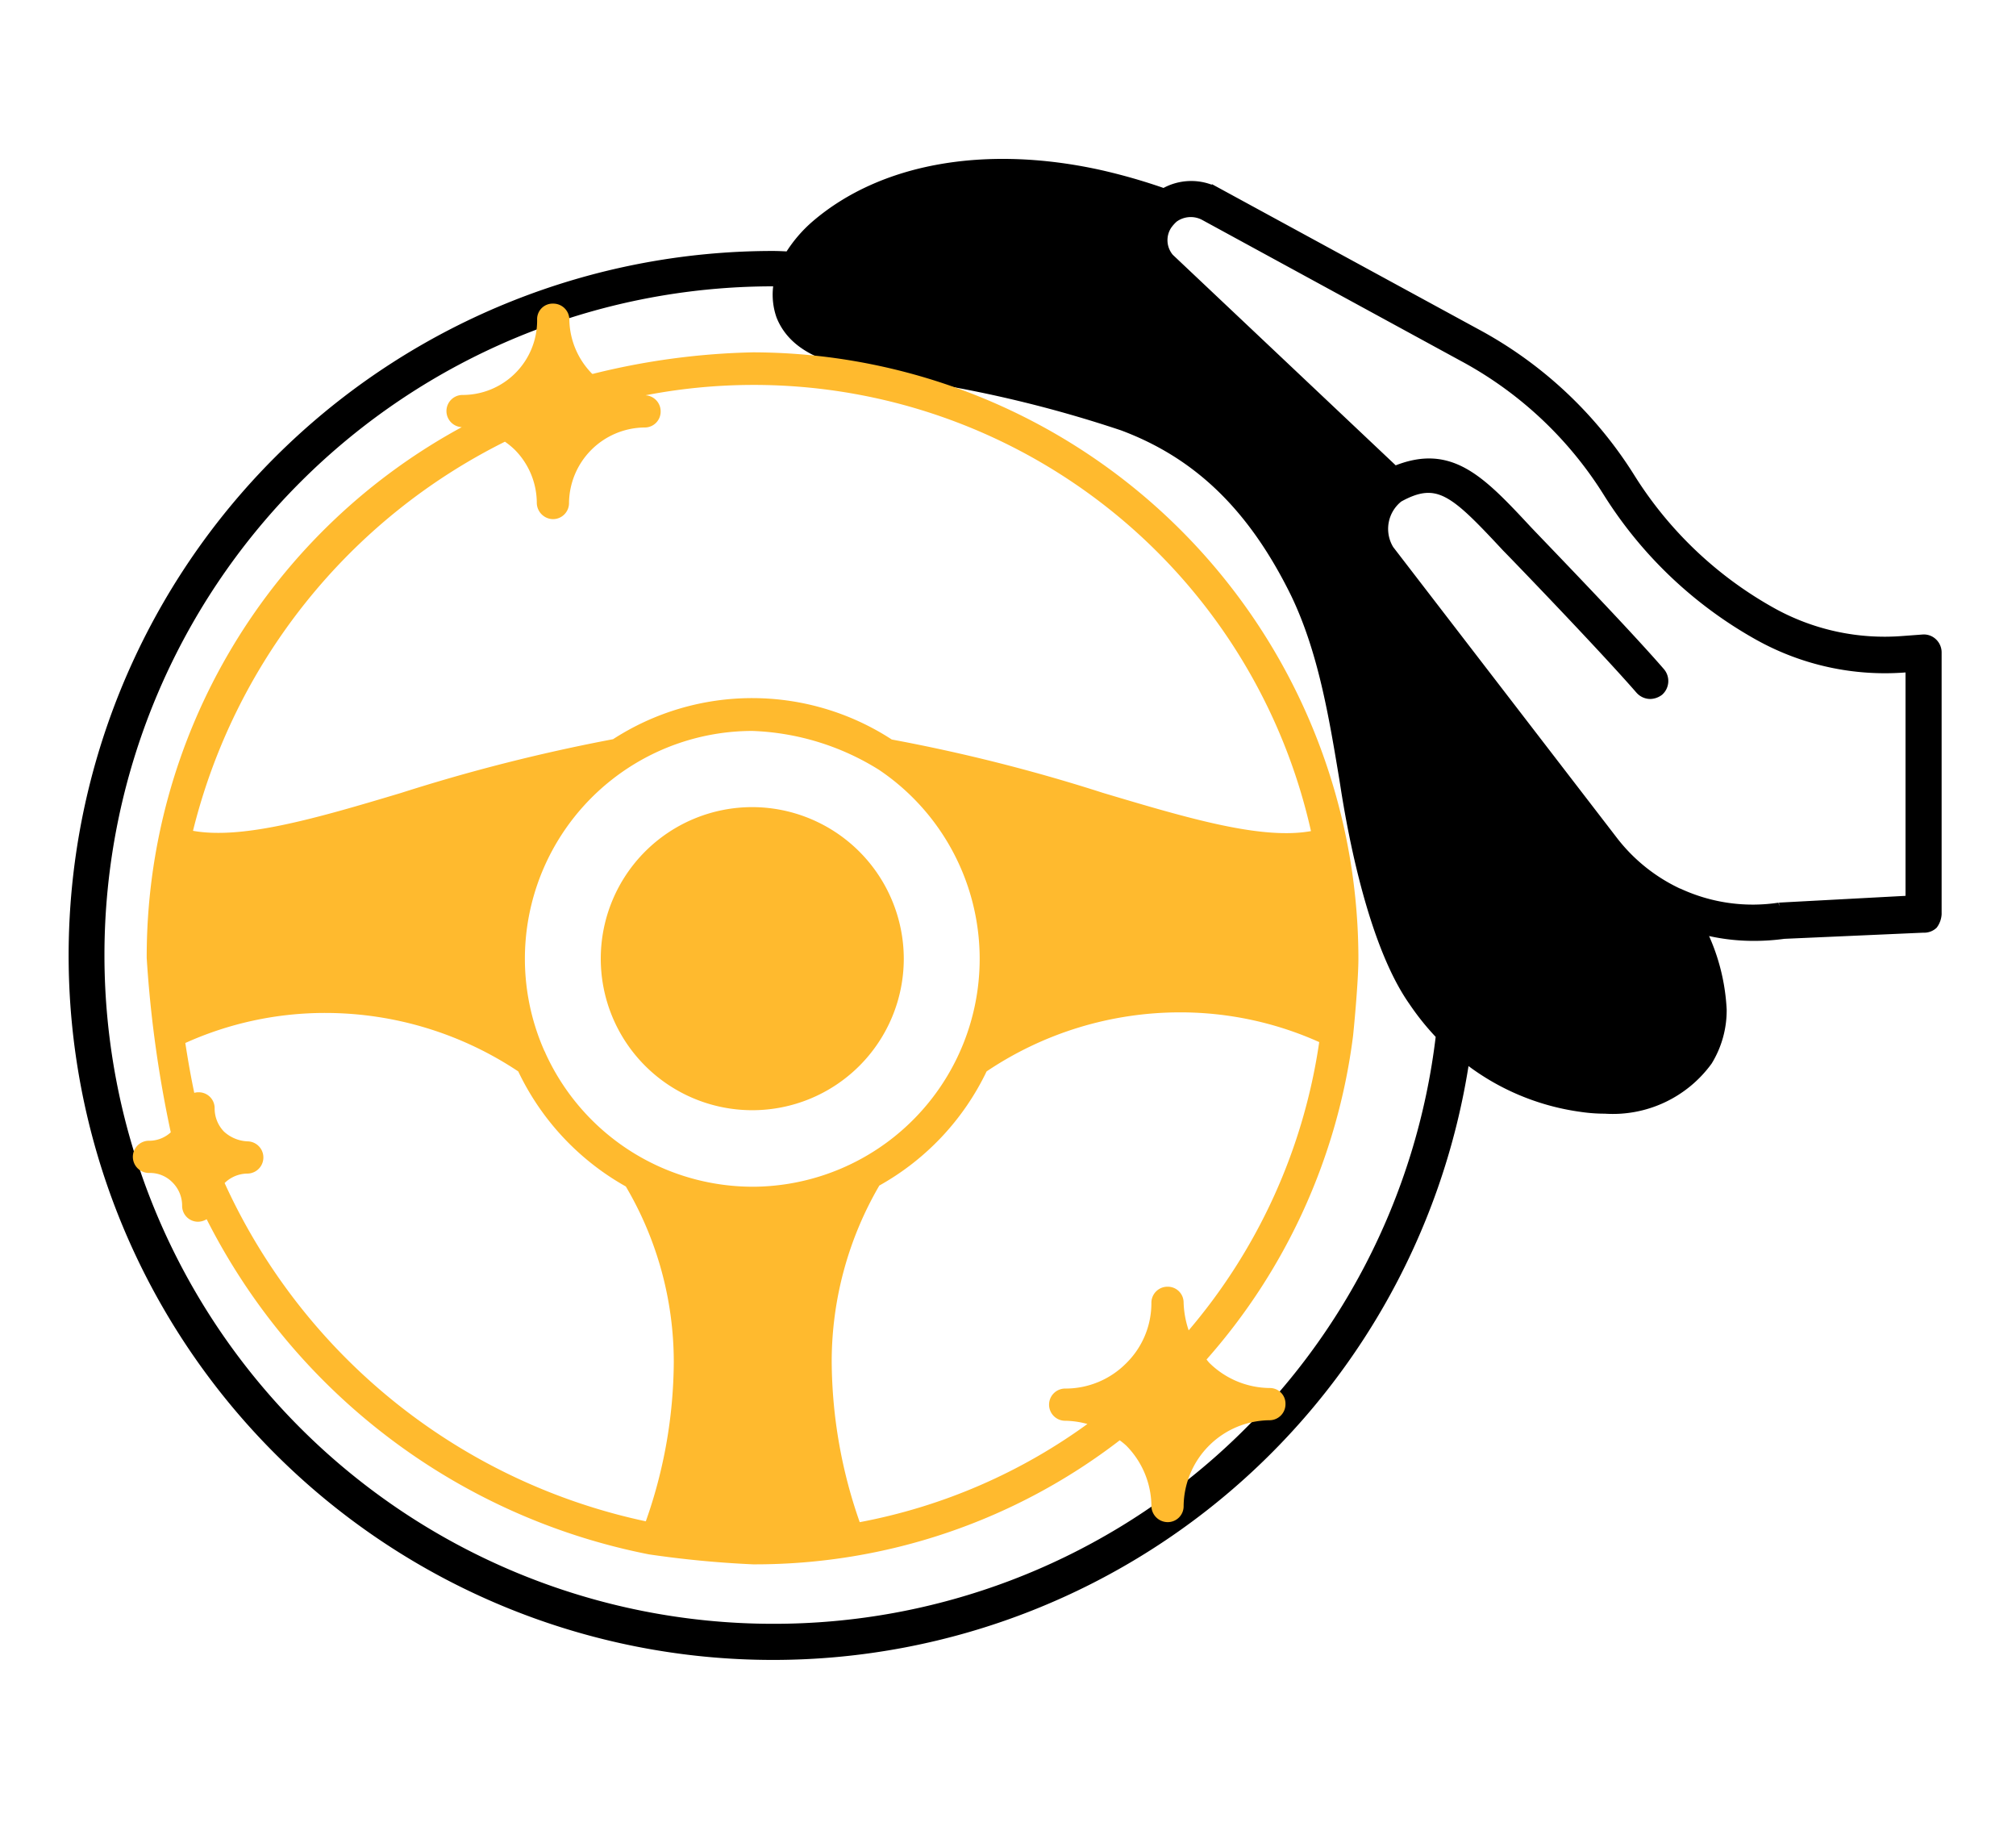
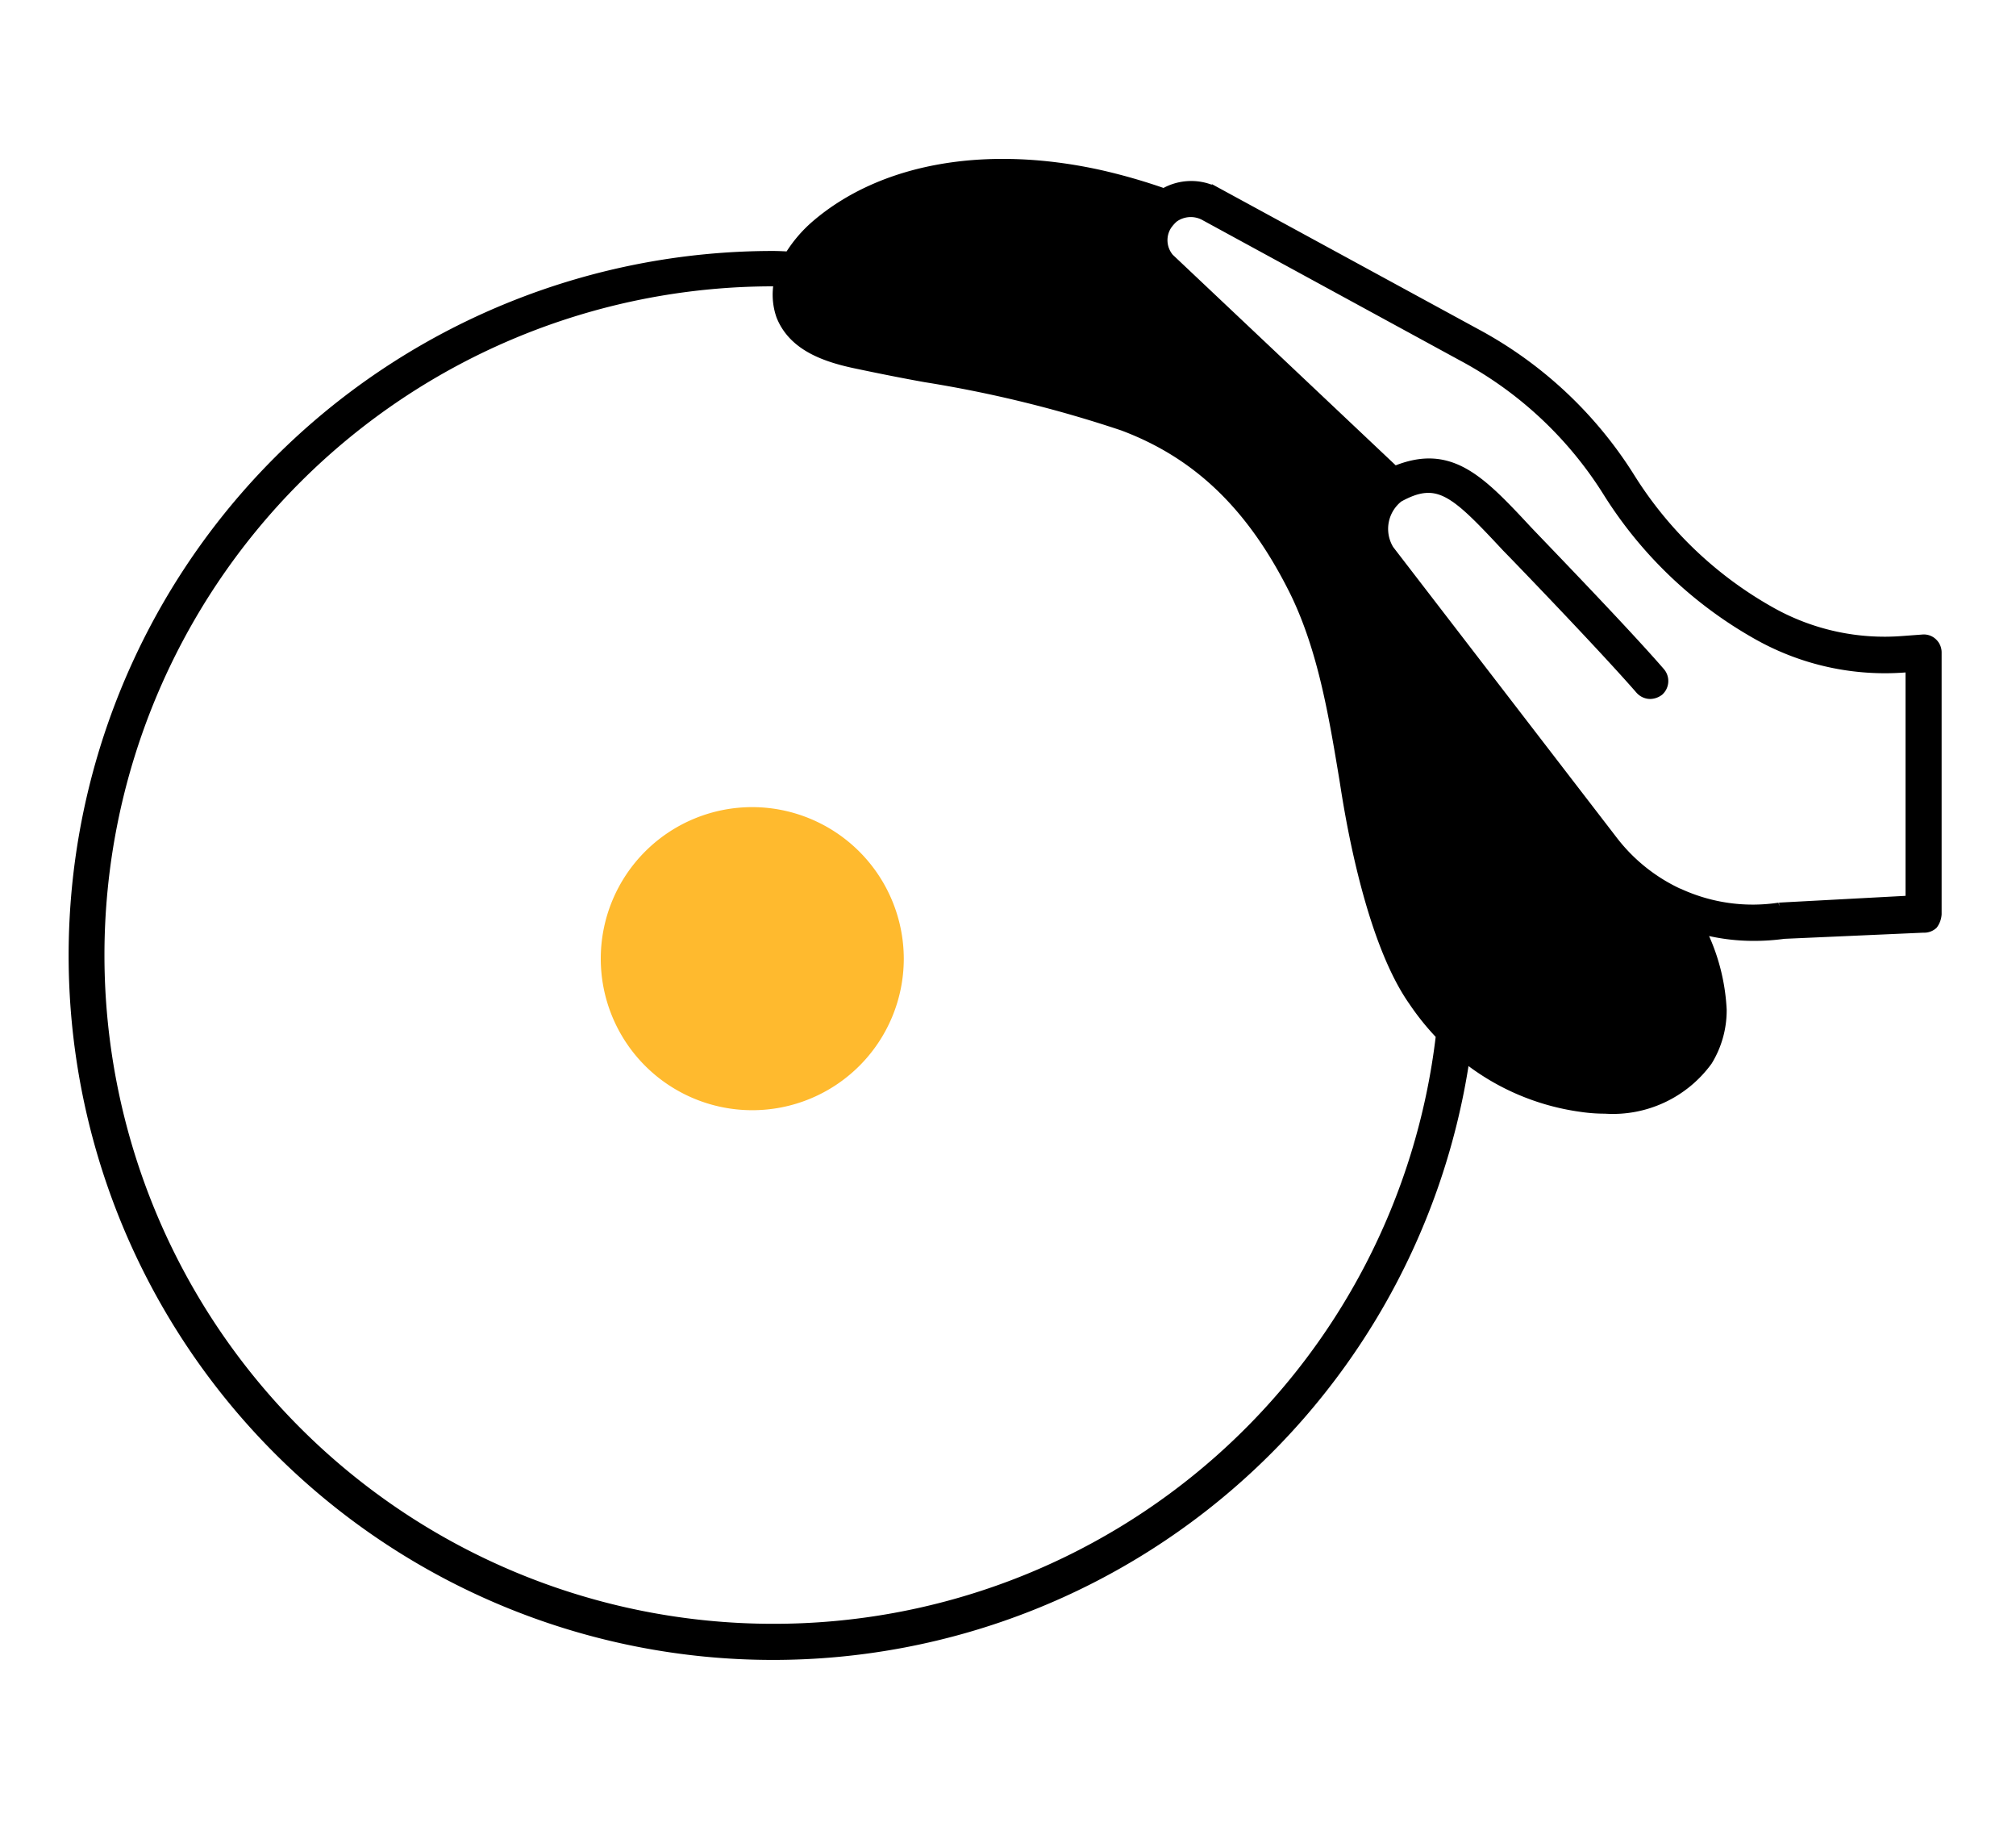
<svg xmlns="http://www.w3.org/2000/svg" width="111" height="101" viewBox="0 0 111 101">
  <defs>
    <clipPath id="clip-path">
      <rect id="Rectangle_22729" data-name="Rectangle 22729" width="111" height="101" transform="translate(-12553 2403)" fill="#fff" opacity="0.56" />
    </clipPath>
  </defs>
  <g id="Mask_Group_71" data-name="Mask Group 71" transform="translate(12553 -2403)" clip-path="url(#clip-path)">
    <g id="Group_39629" data-name="Group 39629" transform="translate(-11348.114 -1763.134)">
      <g id="noun-steering-wheel-4805289" transform="translate(-1205.303 4171.6)">
        <g id="Group_39628" data-name="Group 39628" transform="translate(0 0)">
          <path id="Path_106418" data-name="Path 106418" d="M107.417,37.78a.713.713,0,0,0-.561-.192l-1.075.08a12.774,12.774,0,0,1-7.2-1.556,21.553,21.553,0,0,1-7.8-7.395,22.693,22.693,0,0,0-8.517-7.972l-14.292-7.78a2.982,2.982,0,0,0-2.887.064A32.032,32.032,0,0,0,61.494,12c-6.24-1.363-11.918-.353-15.575,2.775a7.342,7.342,0,0,0-1.476,1.732c-.3-.016-.593-.032-.9-.032A38.529,38.529,0,1,0,81.672,60.637a13.105,13.105,0,0,0,6.368,2.727,8.812,8.812,0,0,0,1.331.1,6.469,6.469,0,0,0,5.662-2.647,5.335,5.335,0,0,0,.786-2.823,11.037,11.037,0,0,0-1.171-4.427,11.073,11.073,0,0,0,2.887.385,11.883,11.883,0,0,0,1.684-.112L106.9,53.5a.737.737,0,0,0,.545-.192,1.1,1.1,0,0,0,.209-.577V38.309A.743.743,0,0,0,107.417,37.78ZM43.561,92.044a37.061,37.061,0,1,1,0-74.122c.1,0,.209.016.3.016a3.524,3.524,0,0,0,.128,1.861c.69,1.732,2.55,2.326,4.283,2.679,1.219.257,2.438.5,3.673.722a67.915,67.915,0,0,1,10.859,2.663c4.17,1.556,7.17,4.475,9.5,9.207,1.508,3.128,2.1,6.689,2.679,10.17.1.545,1.155,8.5,3.818,12.287A14.051,14.051,0,0,0,80.309,59.4,36.933,36.933,0,0,1,43.561,92.044ZM106.166,51.96l-7.2.385a9.71,9.71,0,0,1-5.5-.77h-.016a9.707,9.707,0,0,1-3.657-2.935L77.5,32.663a2.181,2.181,0,0,1,.513-2.855c2.165-1.2,3.08-.321,5.935,2.743.369.369,5.309,5.486,7.346,7.828a.768.768,0,0,0,.561.257.855.855,0,0,0,.5-.176.757.757,0,0,0,.064-1.059c-2.053-2.374-7.026-7.491-7.378-7.876-2.582-2.775-4.235-4.459-7.25-3.208l-12.4-11.709a1.5,1.5,0,0,1-.128-1.78,2.221,2.221,0,0,1,.369-.417,1.582,1.582,0,0,1,1.652-.128l14.276,7.78a21.259,21.259,0,0,1,7.956,7.459,23.079,23.079,0,0,0,8.341,7.908,14.3,14.3,0,0,0,8.02,1.748l.289-.016Z" transform="translate(-0.582 -7.876)" stroke="#000" stroke-width="0.5" />
        </g>
      </g>
      <g id="noun-steering-wheel-4805289-2" data-name="noun-steering-wheel-4805289" transform="translate(-1197.443 4182.94)">
        <g id="Group_39628-2" data-name="Group 39628" transform="translate(0 0)">
          <path id="Path_106417" data-name="Path 106417" d="M32.445,33.76a8.242,8.242,0,1,0,8.225,8.259A8.258,8.258,0,0,0,32.445,33.76Z" transform="translate(1.549 -6.037)" fill="#ffba2e" stroke="#ffba2e" stroke-width="0.2" />
-           <path id="Path_106419" data-name="Path 106419" d="M76.4,53.5A33.3,33.3,0,0,0,43.161,20.236a39.6,39.6,0,0,0-8.858,1.2c-.034-.034-.068-.051-.1-.085a4.439,4.439,0,0,1-1.248-3.01.784.784,0,0,0-.787-.787.754.754,0,0,0-.787.787,4.2,4.2,0,0,1-4.224,4.241.787.787,0,0,0-.017,1.573c.1,0,.222.034.325.034A33.055,33.055,0,0,0,9.885,53.478a65.017,65.017,0,0,0,1.334,9.627,1.855,1.855,0,0,1-1.282.53.787.787,0,1,0,0,1.573,1.819,1.819,0,0,1,1.334.547,1.9,1.9,0,0,1,.564,1.351.774.774,0,0,0,.787.787.843.843,0,0,0,.5-.188,34.728,34.728,0,0,0,24.333,18.5,56.806,56.806,0,0,0,5.711.547A32.789,32.789,0,0,0,63.356,79.9a4.16,4.16,0,0,1,.428.342,4.874,4.874,0,0,1,1.419,3.4.8.8,0,0,0,.787.787.774.774,0,0,0,.787-.787,4.876,4.876,0,0,1,4.839-4.822.781.781,0,0,0,.769-.787.76.76,0,0,0-.769-.787,4.886,4.886,0,0,1-3.4-1.419,2.691,2.691,0,0,1-.205-.257A33.082,33.082,0,0,0,76.1,57.8C76.113,57.736,76.4,54.846,76.4,53.5ZM29.516,24.939a4.341,4.341,0,0,1,.616.5,4.273,4.273,0,0,1,1.231,2.992.807.807,0,0,0,.787.787.784.784,0,0,0,.787-.787,4.3,4.3,0,0,1,4.258-4.258.774.774,0,0,0,.787-.787.784.784,0,0,0-.787-.787,3.373,3.373,0,0,1-.6-.068A31.542,31.542,0,0,1,74.009,46.57c-2.77.547-6.891-.684-11.594-2.086a94.579,94.579,0,0,0-11.645-2.941,14,14,0,0,0-15.27-.017,98.429,98.429,0,0,0-11.679,2.958C19.1,45.9,14.964,47.1,12.211,46.553A32.8,32.8,0,0,1,29.516,24.939ZM37.33,84.6A33.144,33.144,0,0,1,13.955,65.842a1.914,1.914,0,0,1,1.385-.6.787.787,0,0,0,.017-1.573,2.144,2.144,0,0,1-1.385-.564,1.929,1.929,0,0,1-.547-1.351.774.774,0,0,0-.787-.787.671.671,0,0,0-.308.068c-.205-.958-.376-1.932-.53-2.941A18.8,18.8,0,0,1,19.632,56.4,19.265,19.265,0,0,1,30.32,59.651a14.219,14.219,0,0,0,5.917,6.327,19.127,19.127,0,0,1,2.668,9.73A26.736,26.736,0,0,1,37.33,84.6Zm5.814-18.434a12.65,12.65,0,0,1-11.508-7.438.13.13,0,0,0-.034-.068A12.639,12.639,0,0,1,43.127,40.876a14.176,14.176,0,0,1,7.028,2.155,12.642,12.642,0,0,1-7.011,23.136Zm23.974,8a5.35,5.35,0,0,1-.342-1.727.77.77,0,0,0-.787-.769.784.784,0,0,0-.787.787,4.732,4.732,0,0,1-1.419,3.4,4.8,4.8,0,0,1-3.4,1.419.787.787,0,1,0,0,1.573,5.04,5.04,0,0,1,1.419.239,31.253,31.253,0,0,1-12.825,5.557A27.167,27.167,0,0,1,47.4,75.674a19.359,19.359,0,0,1,2.65-9.747,14.149,14.149,0,0,0,5.9-6.276,19.179,19.179,0,0,1,10.722-3.283,18.762,18.762,0,0,1,7.78,1.676A31.55,31.55,0,0,1,67.118,74.169Z" transform="translate(-9.15 -17.547)" fill="#ffba2e" stroke="#ffba2e" stroke-width="0.2" />
        </g>
      </g>
    </g>
  </g>
</svg>